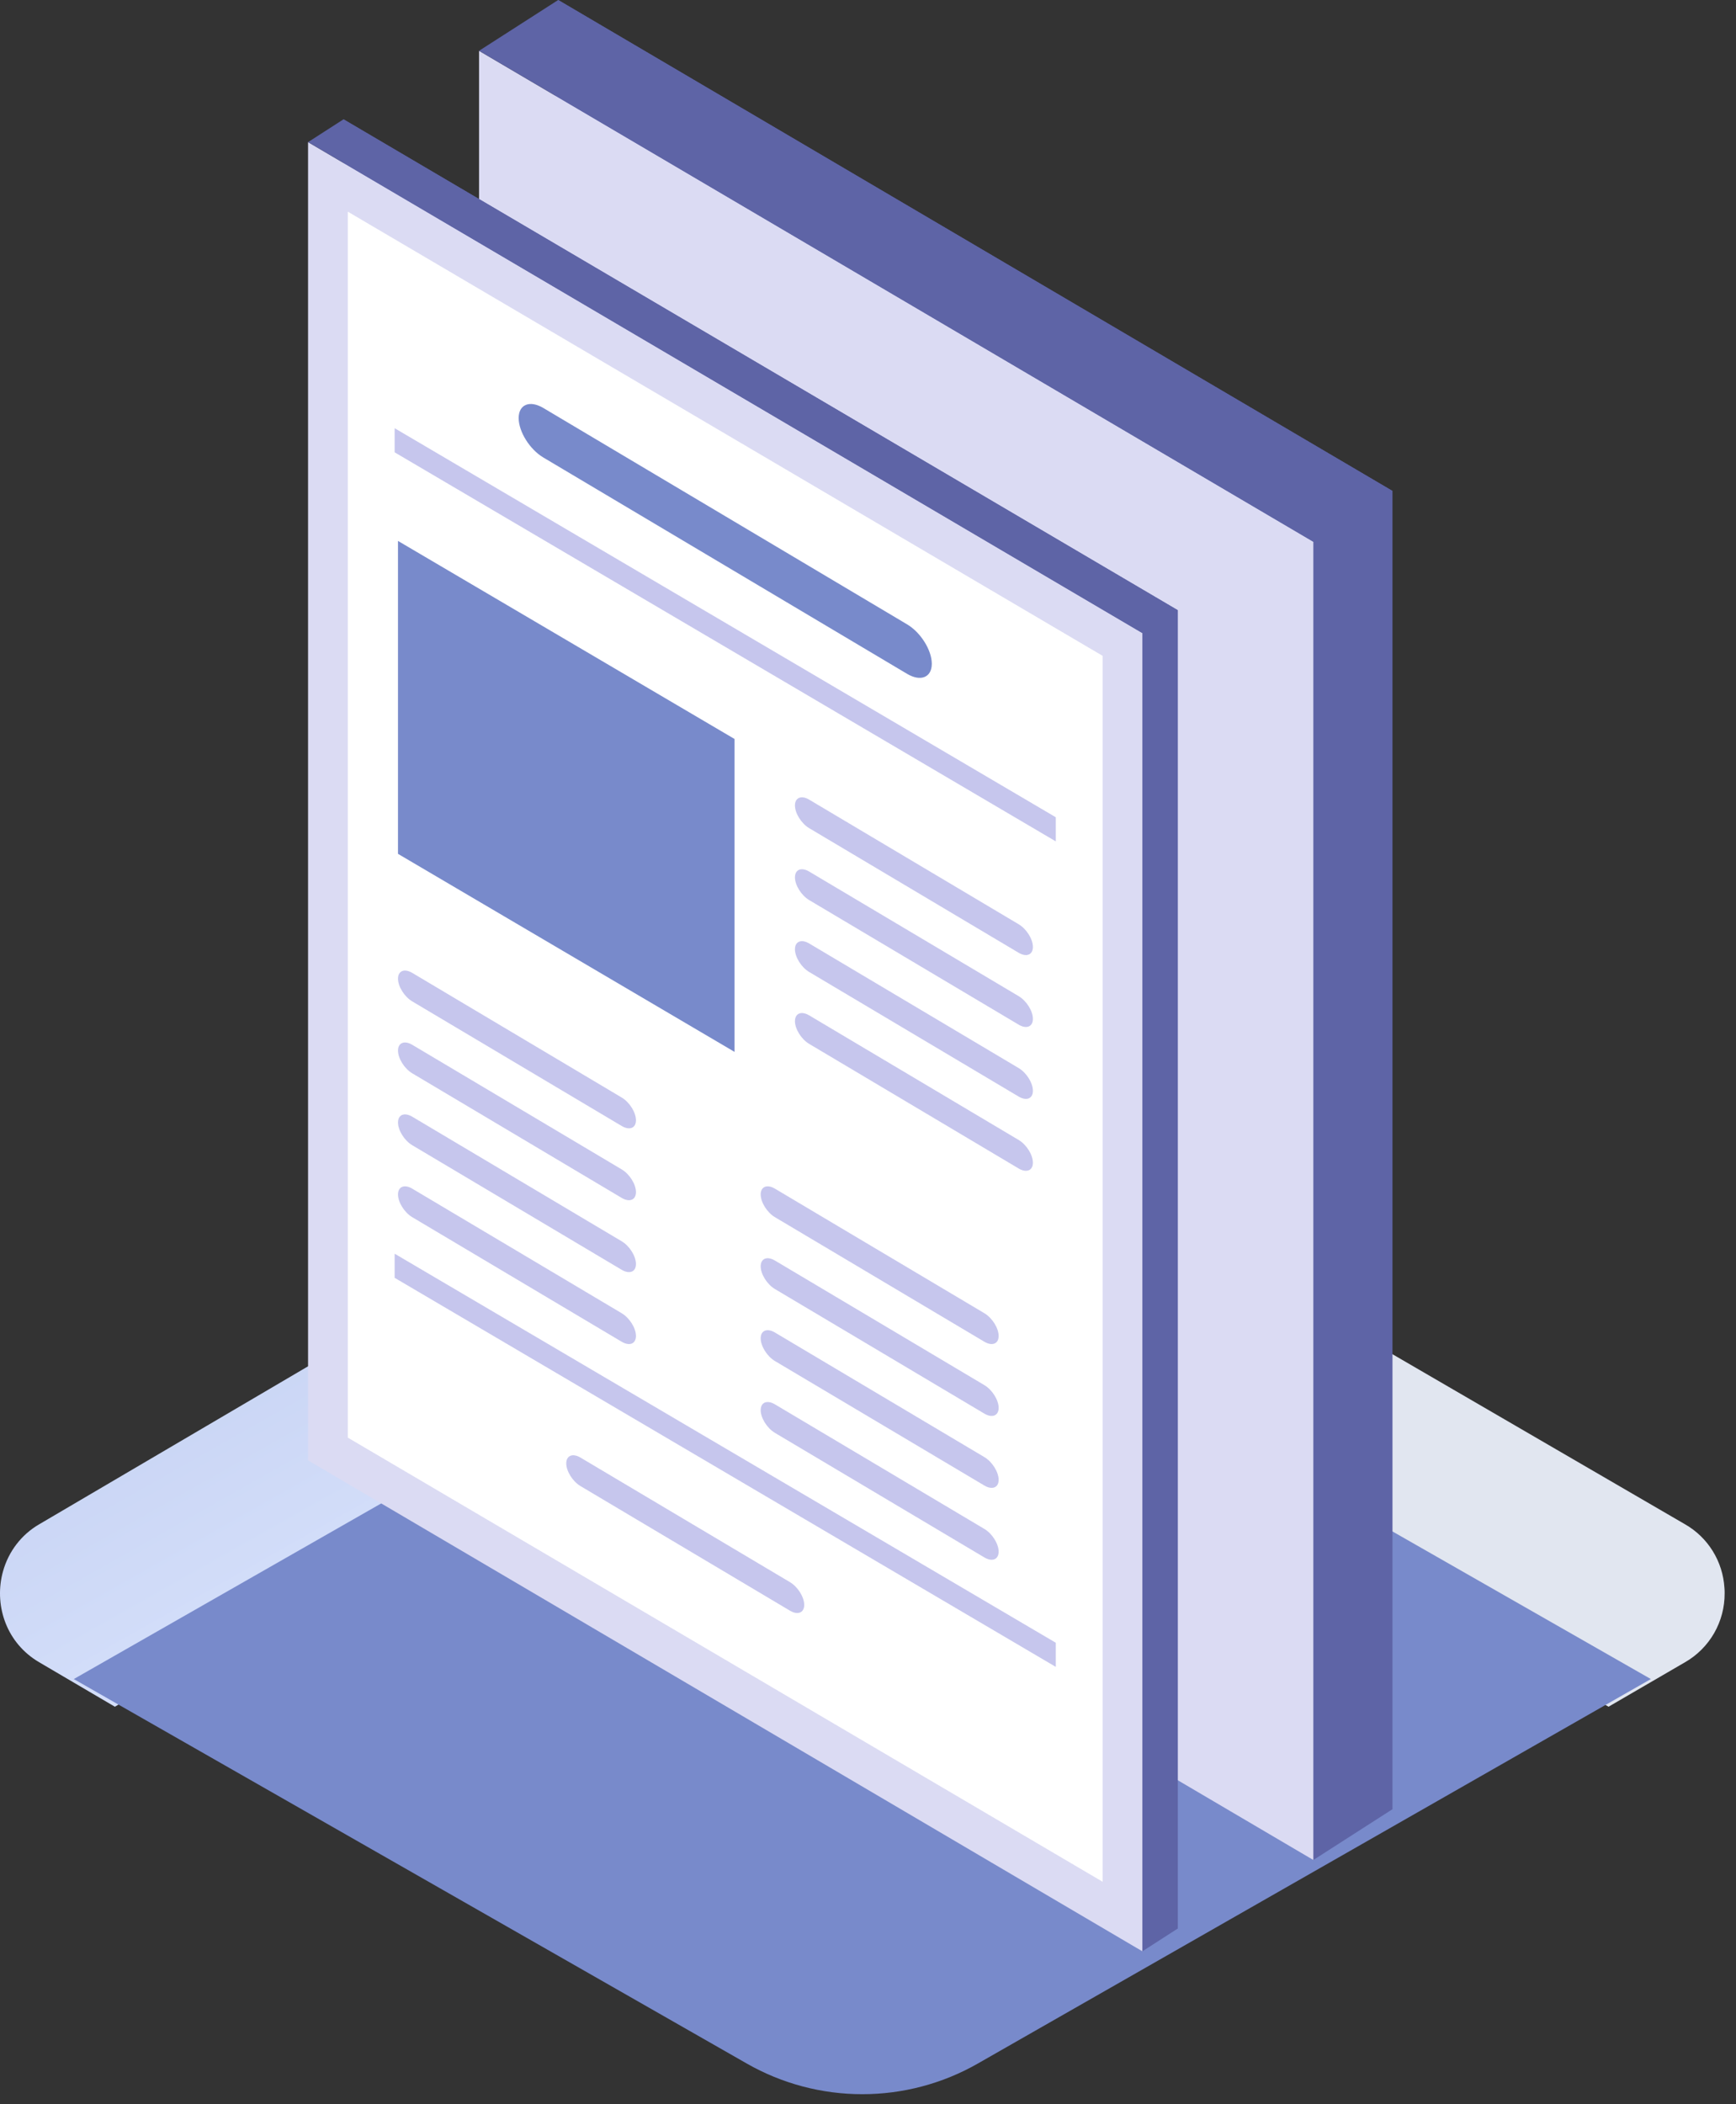
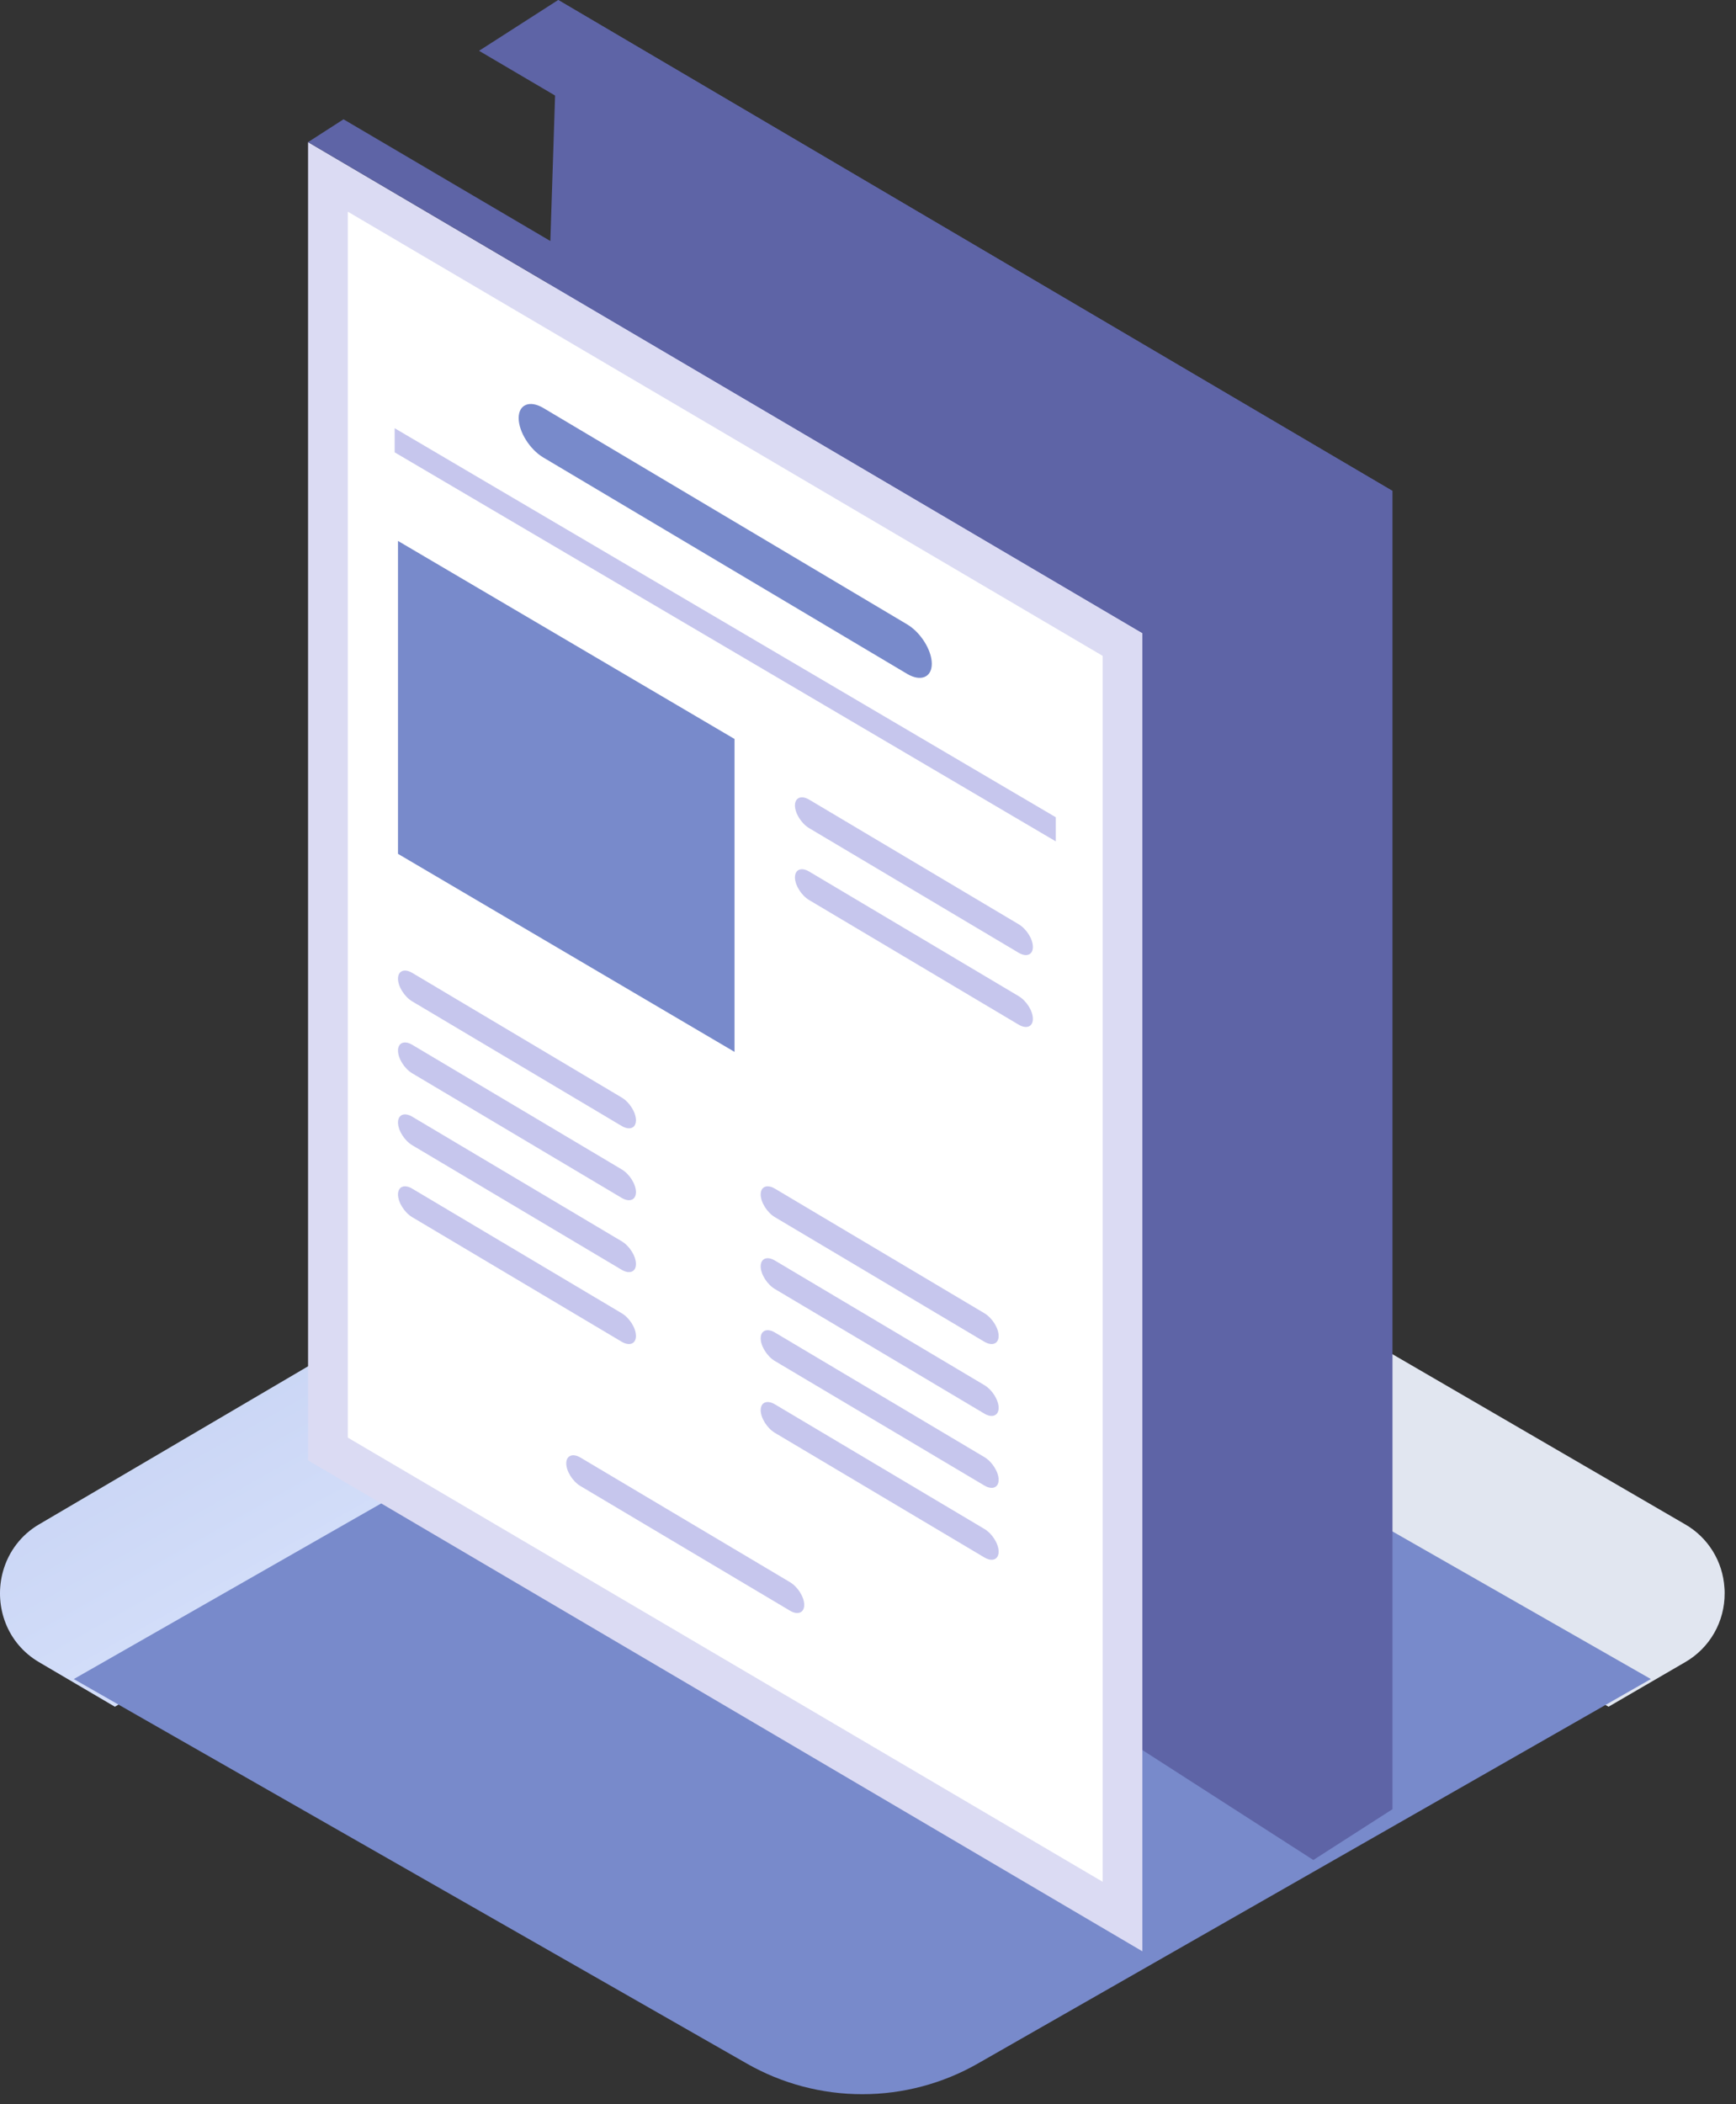
<svg xmlns="http://www.w3.org/2000/svg" width="137" height="166" viewBox="0 0 137 166" fill="none">
  <rect x="0" y="0" width="137" height="166" fill="#333333" stroke="none" />
  <path d="M62.593 85.883C61.273 86.284 60.003 86.839 58.81 87.536L34.208 101.895L58.809 87.537C60.002 86.84 61.272 86.285 62.593 85.883Z" fill="url(#paint0_linear_1544_2643)" />
  <path d="M67.688 85.155C64.516 85.154 61.399 86.003 58.652 87.617L33.76 102.24L3.086 120.259C1.694 121.067 0.67 122.401 0.236 123.971C0.214 124.051 0.193 124.131 0.174 124.21C-0.43 126.763 0.537 129.641 3.086 131.135L9.065 134.647L67.688 100.208V85.155Z" fill="url(#paint1_linear_1544_2643)" />
  <path d="M72.782 85.883C74.307 86.403 75.773 87.136 77.149 88.067C75.773 87.136 74.307 86.403 72.782 85.883Z" fill="url(#paint2_linear_1544_2643)" />
  <path d="M132.983 120.257L76.818 87.617C74.041 86.005 70.893 85.156 67.688 85.155V100.21L126.942 134.647L132.983 131.135C133.935 130.589 134.726 129.797 135.275 128.842C135.823 127.886 136.109 126.801 136.103 125.698C136.103 125.554 136.103 125.411 136.087 125.268C136.024 124.239 135.707 123.242 135.165 122.367C134.623 121.492 133.873 120.767 132.983 120.257Z" fill="#E1E6F0" />
  <path d="M77.161 162.801L130.28 132.464L77.161 102.127C74.391 100.545 71.249 99.712 68.051 99.712C64.853 99.712 61.711 100.545 58.941 102.127L5.823 132.465L58.941 162.802C61.711 164.384 64.853 165.216 68.051 165.216C71.249 165.216 74.391 164.383 77.161 162.801Z" fill="#788ACB" />
  <path d="M40.602 106.206L44.05 0L109.89 38.732V142.732L103.645 146.74L40.602 106.206Z" fill="#5E64A6" />
-   <path d="M37.805 108.008V4.008L103.645 42.74V146.74L37.805 108.008Z" fill="#DBDBF3" />
  <path d="M44.05 0L37.805 4.008L103.645 42.74L109.89 38.732L44.05 0Z" fill="#5E64A6" />
-   <path d="M27.11 113.411L27.109 9.412L92.951 48.144V152.143L90.153 153.944L27.11 113.411Z" fill="#5E64A6" />
  <path d="M24.311 115.212V11.212L90.153 49.944V153.944L24.311 115.212Z" fill="#DBDBF3" />
  <path d="M87.017 148.458L87.016 51.741L27.447 16.698V113.416L87.017 148.458Z" fill="white" />
  <path d="M31.145 33.783L83.319 64.475V66.378L31.145 35.686V33.783Z" fill="#C6C6ED" />
-   <path d="M31.145 98.908L83.319 129.6V131.503L31.145 100.811V98.908Z" fill="#C6C6ED" />
  <path d="M57.967 82.985V58.299L31.408 42.675V67.362L57.967 82.985Z" fill="#788ACB" />
  <path d="M80.389 75.166L63.859 65.336C63.241 64.968 62.735 64.161 62.735 63.542C62.735 62.924 63.242 62.718 63.859 63.086L80.389 72.916C81.009 73.283 81.514 74.089 81.514 74.708C81.514 75.326 81.009 75.533 80.389 75.166Z" fill="#C6C6ED" />
  <path d="M80.389 80.838L63.859 71.01C63.241 70.642 62.735 69.835 62.735 69.216C62.735 68.597 63.242 68.392 63.859 68.76L80.389 78.588C81.009 78.956 81.514 79.763 81.514 80.382C81.514 81 81.009 81.206 80.389 80.838Z" fill="#C6C6ED" />
-   <path d="M80.389 86.511L63.859 76.683C63.241 76.316 62.735 75.508 62.735 74.889C62.735 74.271 63.242 74.066 63.859 74.433L80.389 84.262C81.009 84.629 81.514 85.437 81.514 86.055C81.514 86.674 81.009 86.879 80.389 86.511Z" fill="#C6C6ED" />
-   <path d="M80.389 92.185L63.859 82.355C63.241 81.988 62.735 81.181 62.735 80.563C62.735 79.944 63.242 79.738 63.859 80.105L80.389 89.935C81.009 90.303 81.514 91.11 81.514 91.729C81.514 92.347 81.009 92.552 80.389 92.185Z" fill="#C6C6ED" />
  <path d="M49.063 88.832L32.533 79.002C31.915 78.635 31.409 77.827 31.409 77.209C31.409 76.59 31.916 76.385 32.533 76.753L49.063 86.587C49.683 86.955 50.188 87.761 50.188 88.381C50.188 88.996 49.683 89.2 49.063 88.832Z" fill="#C6C6ED" />
  <path d="M49.063 94.506L32.533 84.676C31.915 84.308 31.409 83.501 31.409 82.883C31.409 82.264 31.916 82.059 32.533 82.426L49.063 92.256C49.683 92.624 50.188 93.43 50.188 94.048C50.188 94.667 49.683 94.873 49.063 94.506Z" fill="#C6C6ED" />
  <path d="M49.063 100.178L32.533 90.349C31.915 89.982 31.409 89.174 31.409 88.556C31.409 87.937 31.916 87.732 32.533 88.099L49.063 97.928C49.683 98.295 50.188 99.103 50.188 99.721C50.188 100.34 49.683 100.545 49.063 100.178Z" fill="#C6C6ED" />
  <path d="M49.063 105.854L32.533 96.026C31.915 95.658 31.409 94.851 31.409 94.232C31.409 93.614 31.916 93.408 32.533 93.776L49.063 103.604C49.683 103.972 50.188 104.779 50.188 105.398C50.188 106.014 49.683 106.219 49.063 105.854Z" fill="#C6C6ED" />
  <path d="M77.685 105.854L61.155 96.026C60.537 95.658 60.031 94.851 60.031 94.232C60.031 93.614 60.538 93.408 61.155 93.776L77.685 103.604C78.303 103.972 78.81 104.779 78.81 105.398C78.81 106.014 78.303 106.219 77.685 105.854Z" fill="#C6C6ED" />
  <path d="M77.685 111.525L61.155 101.695C60.537 101.328 60.031 100.522 60.031 99.903C60.031 99.285 60.538 99.078 61.155 99.447L77.685 109.277C78.303 109.644 78.81 110.452 78.81 111.07C78.81 111.685 78.303 111.893 77.685 111.525Z" fill="#C6C6ED" />
  <path d="M77.685 117.198L61.155 107.375C60.537 107.007 60.031 106.201 60.031 105.581C60.031 104.963 60.538 104.758 61.155 105.125L77.685 114.955C78.303 115.322 78.81 116.13 78.81 116.748C78.81 117.361 78.303 117.566 77.685 117.198Z" fill="#C6C6ED" />
  <path d="M77.685 122.871L61.155 113.042C60.537 112.674 60.031 111.867 60.031 111.248C60.031 110.63 60.538 110.424 61.155 110.792L77.685 120.622C78.303 120.989 78.81 121.795 78.81 122.414C78.81 123.034 78.303 123.239 77.685 122.871Z" fill="#C6C6ED" />
  <path d="M62.343 127.071L45.812 117.241C45.194 116.874 44.688 116.068 44.688 115.449C44.688 114.83 45.195 114.625 45.812 114.993L62.343 124.821C62.961 125.189 63.467 125.996 63.467 126.615C63.467 127.233 62.961 127.439 62.343 127.071Z" fill="#C6C6ED" />
  <path d="M71.583 53.16L42.881 36.095C41.808 35.461 40.931 34.056 40.931 32.981C40.931 31.907 41.808 31.55 42.881 32.189L71.583 49.255C72.657 49.889 73.535 51.294 73.535 52.368C73.535 53.443 72.657 53.799 71.583 53.16Z" fill="#788ACB" />
  <path d="M27.109 9.412L24.311 11.213L90.153 49.945L92.951 48.144L27.109 9.412Z" fill="#5E64A6" />
  <defs>
    <linearGradient id="paint0_linear_1544_2643" x1="48.659" y1="94.362" x2="46.126" y2="89.852" gradientUnits="userSpaceOnUse">
      <stop stop-color="#DEE8FF" />
      <stop offset="1" stop-color="#788ACB" />
    </linearGradient>
    <linearGradient id="paint1_linear_1544_2643" x1="48.342" y1="132.795" x2="-40.301" y2="-24.029" gradientUnits="userSpaceOnUse">
      <stop stop-color="#DEE8FF" />
      <stop offset="1" stop-color="#788ACB" />
    </linearGradient>
    <linearGradient id="paint2_linear_1544_2643" x1="78.648" y1="86.975" x2="71.622" y2="86.975" gradientUnits="userSpaceOnUse">
      <stop stop-color="white" />
      <stop offset="1" stop-color="#E1E6F0" />
    </linearGradient>
  </defs>
</svg>